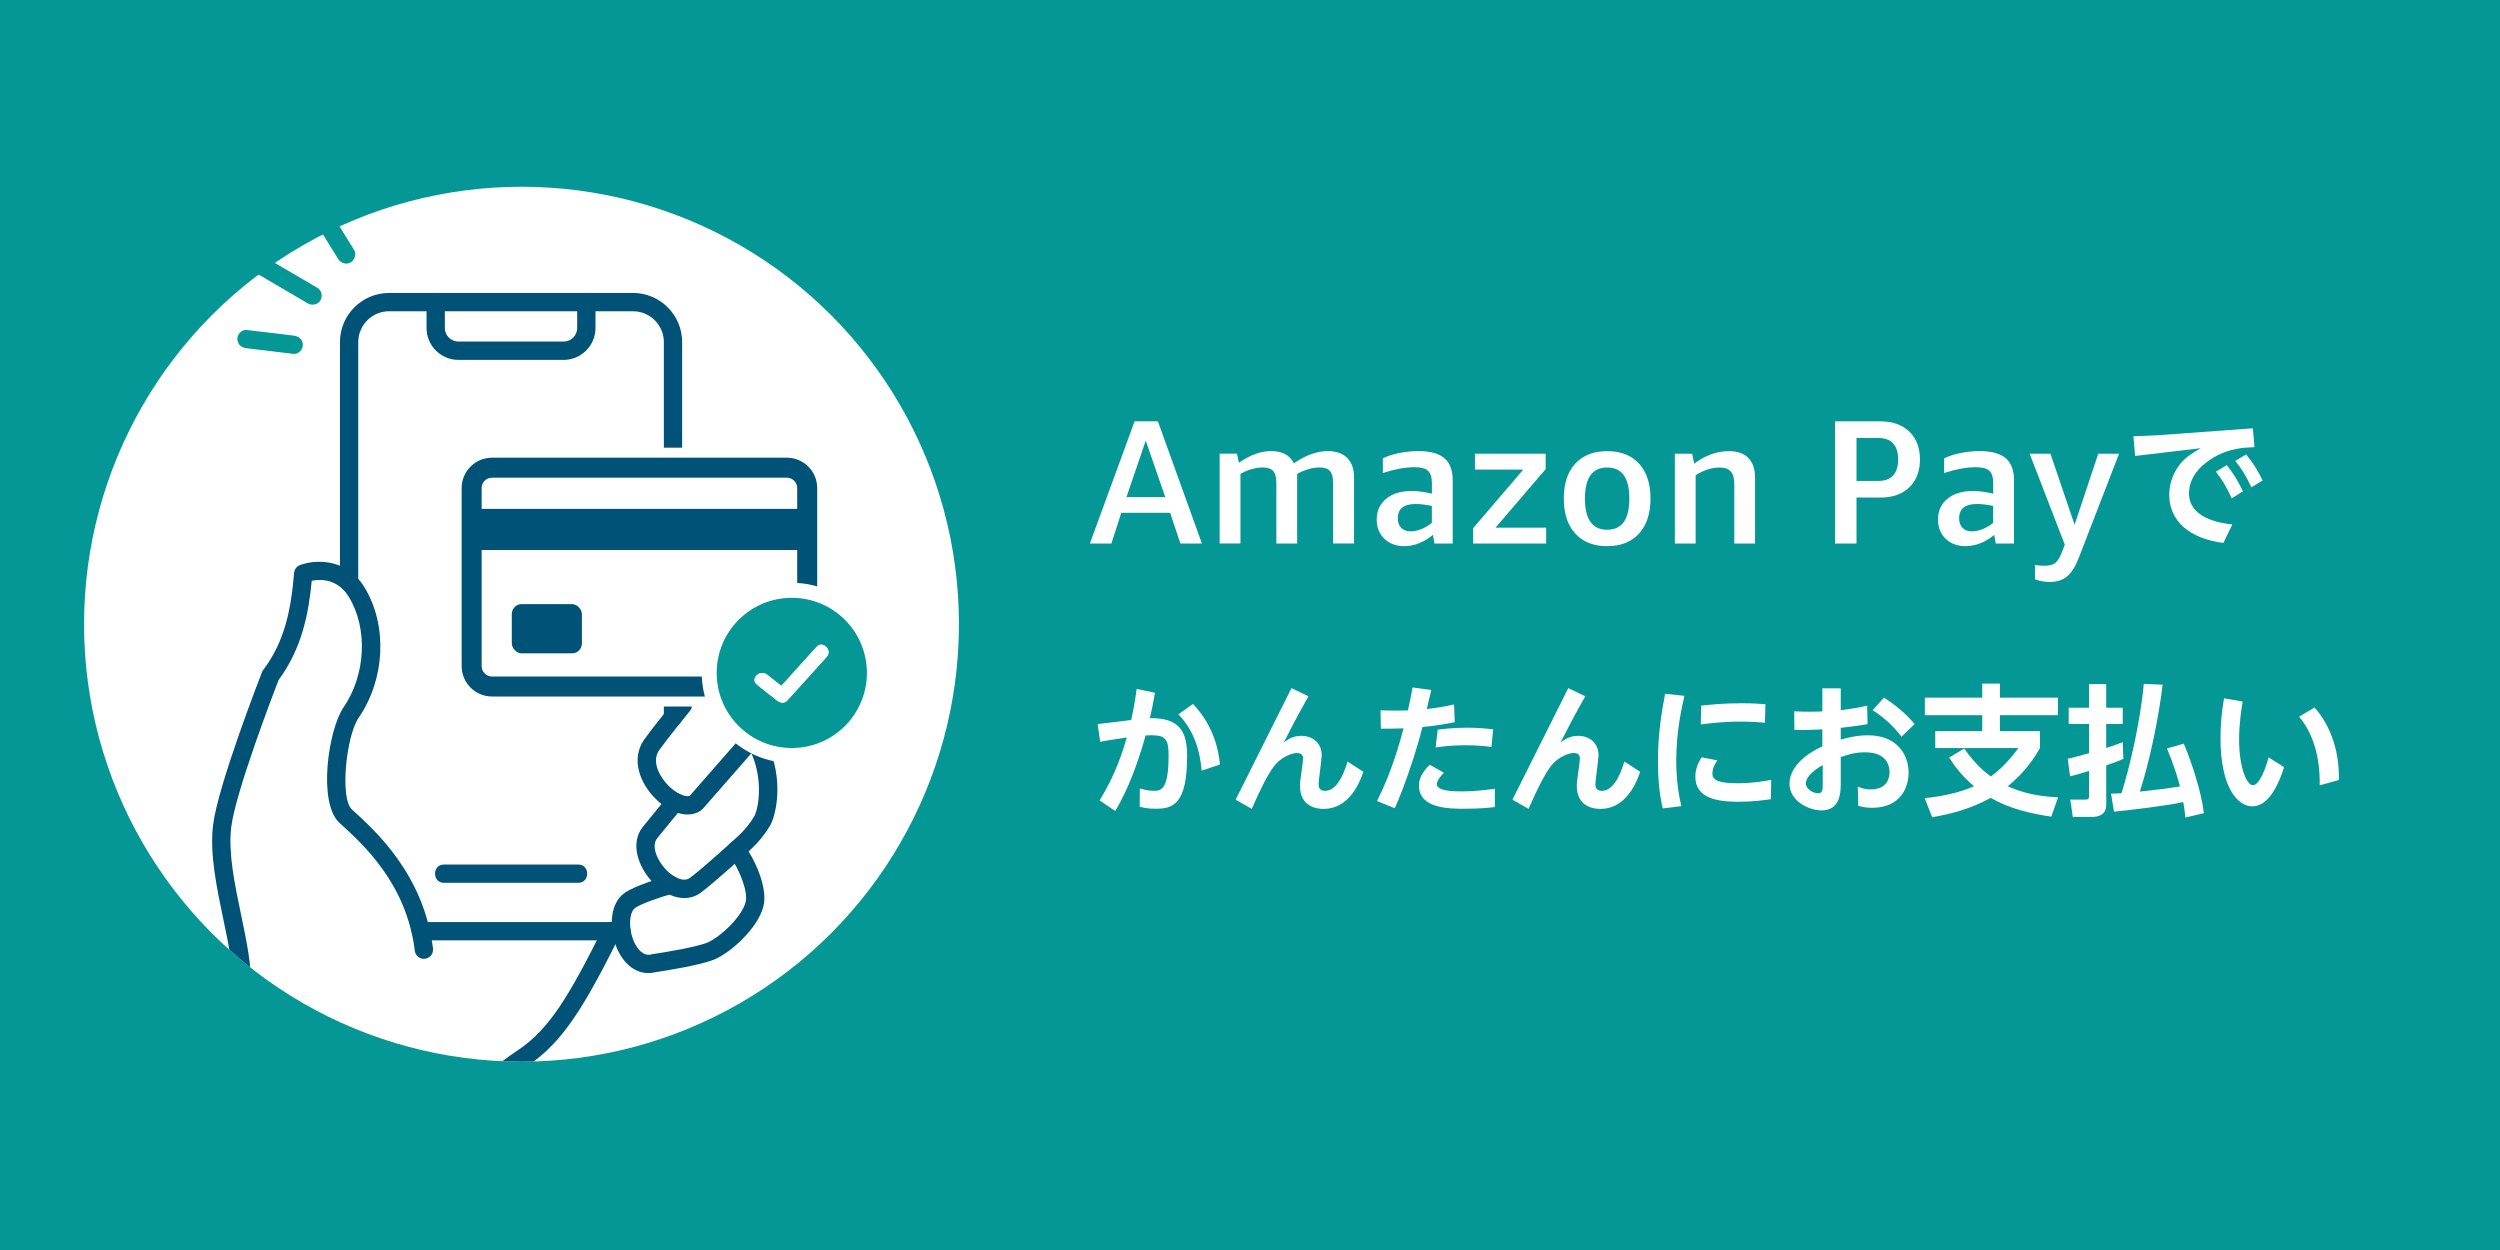
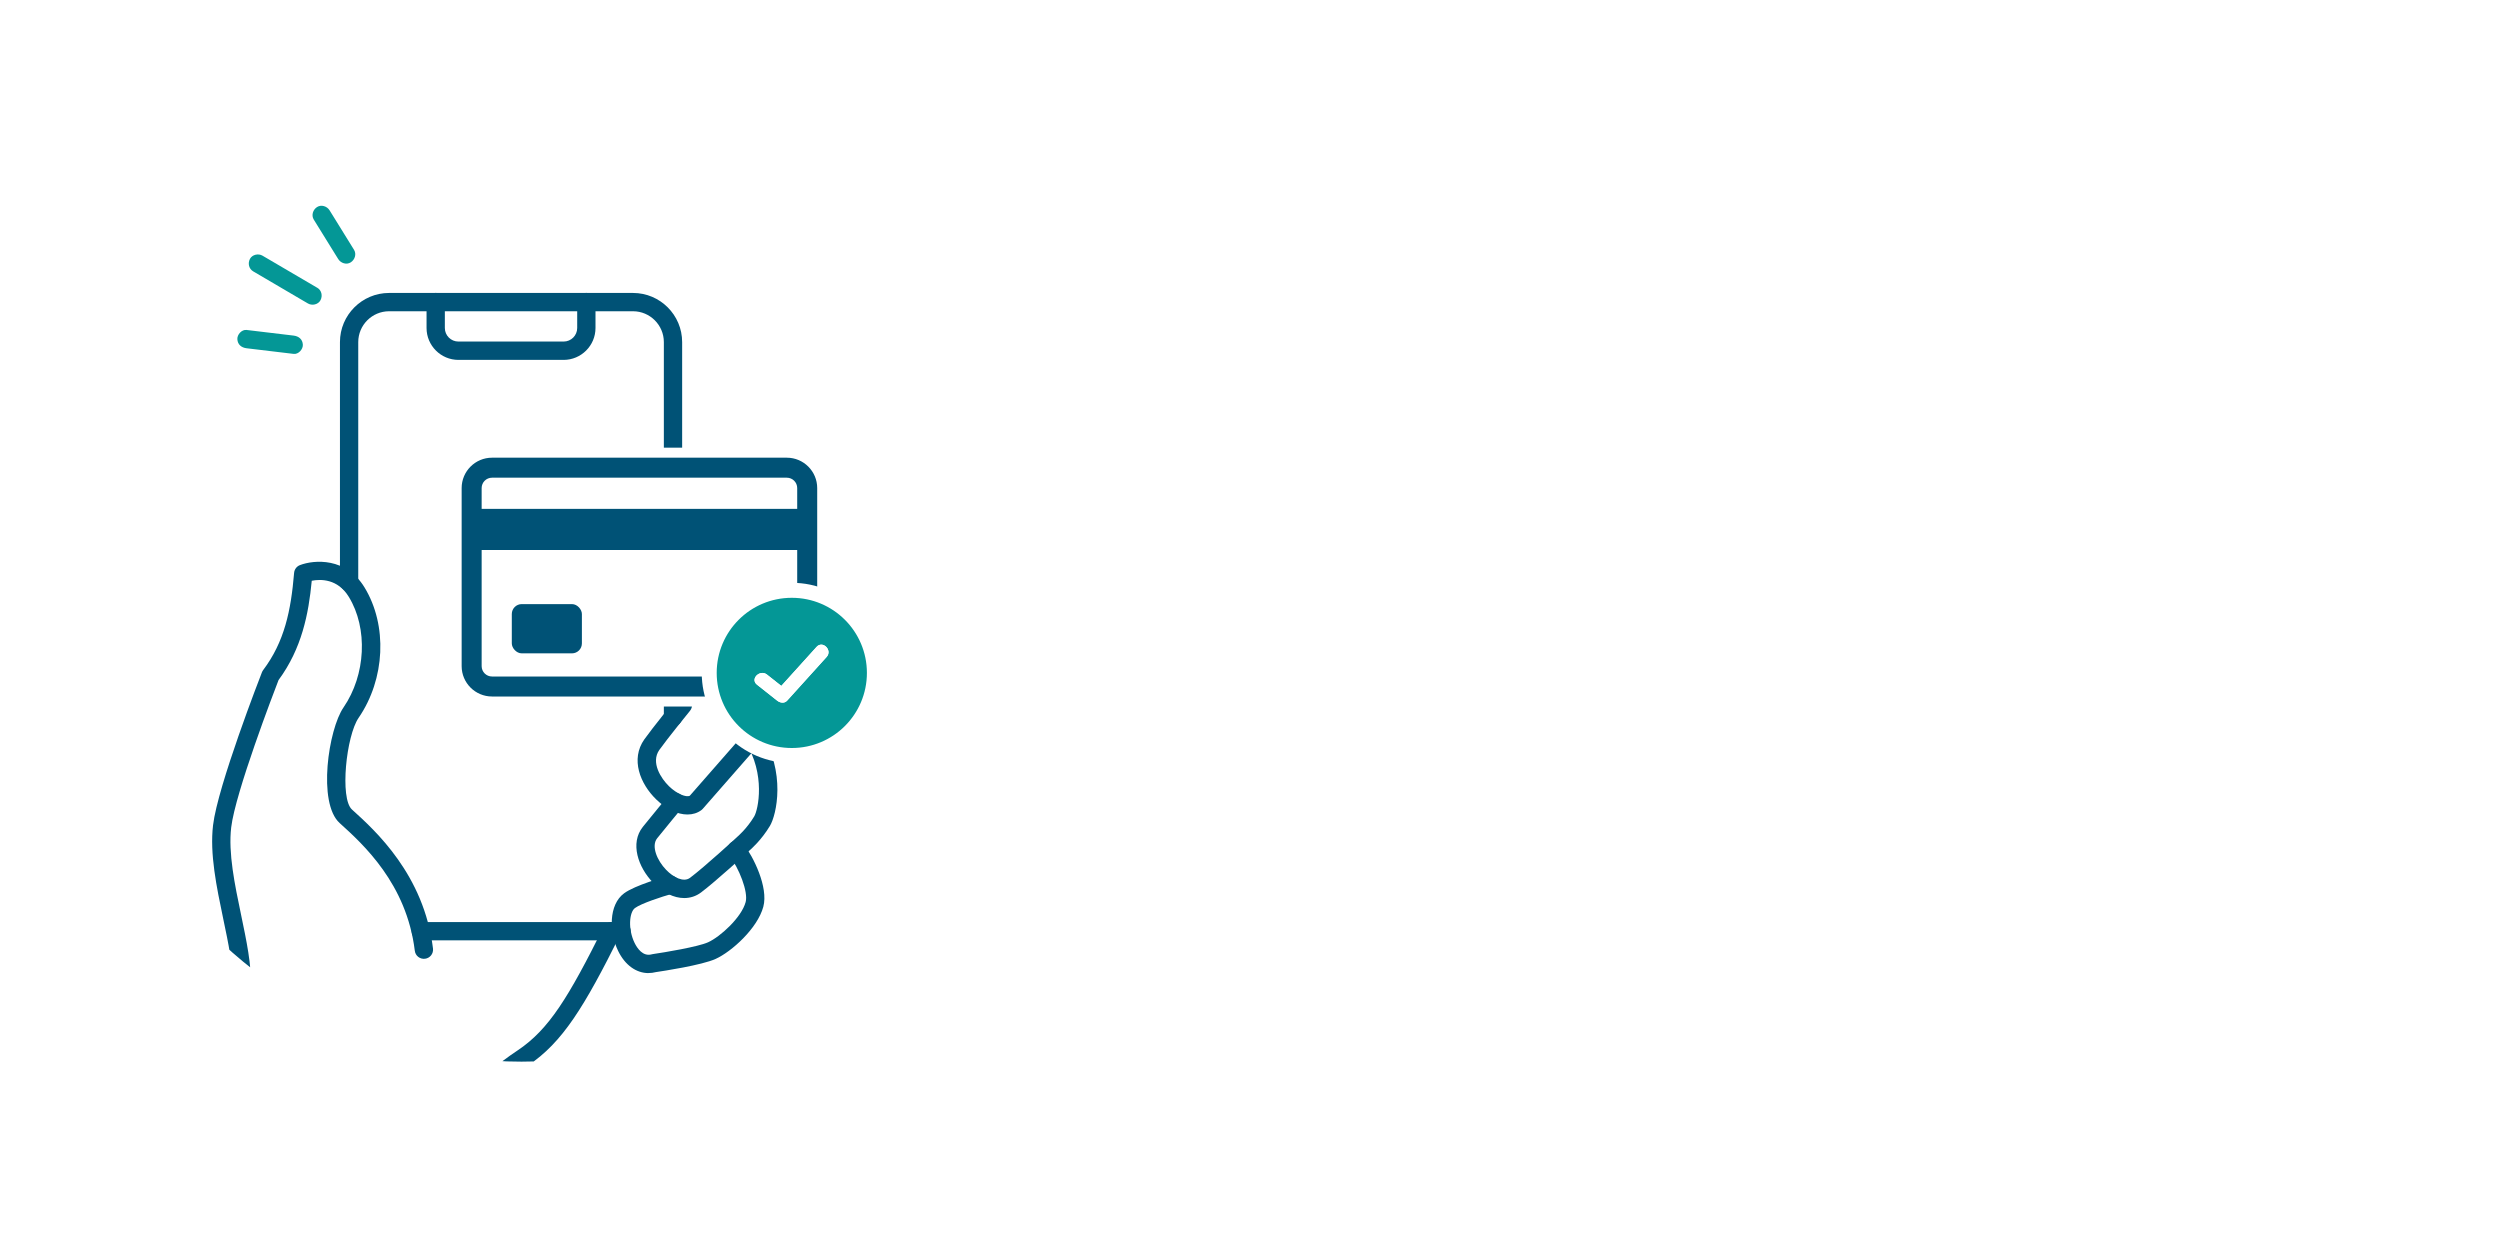
<svg xmlns="http://www.w3.org/2000/svg" id="_レイヤー_2" viewBox="0 0 500 250">
  <defs>
    <style>.cls-1{stroke:#fff;stroke-linecap:round;stroke-linejoin:round;stroke-width:4px;}.cls-1,.cls-2{fill:#fff;}.cls-3{fill:#049796;}.cls-4{clip-path:url(#clippath);}.cls-5{fill:none;}.cls-6{fill:#005276;}</style>
    <clipPath id="clippath">
      <circle class="cls-5" cx="104.3" cy="124.84" r="87.49" />
    </clipPath>
  </defs>
  <g id="bg">
-     <rect class="cls-3" width="500" height="250" />
-   </g>
+     </g>
  <g id="_レイヤー_1-2">
    <g>
      <path class="cls-2" d="M236.08,108.7l-2.05-6.14h-9.77l-1.98,6.14h-4.3l8.94-24.44h4.66l8.8,24.44h-4.3Zm-10.79-9.28h7.76l-3.9-11.29-3.86,11.29Z" />
      <path class="cls-2" d="M266.62,108.7v-12.17c0-1.08-.21-1.86-.63-2.33-.42-.47-1.12-.71-2.08-.71-.73,0-1.5,.12-2.33,.37-.82,.25-1.54,.56-2.15,.94v13.9h-4.16v-12.17c0-1.08-.21-1.86-.63-2.33-.42-.47-1.12-.71-2.08-.71-.68,0-1.42,.11-2.2,.33-.79,.22-1.55,.55-2.27,.97v13.9h-4.16v-17.95h3.46l.39,1.8c1.18-.8,2.29-1.39,3.33-1.76,1.05-.38,2.1-.56,3.16-.56,2.19,0,3.69,.81,4.51,2.43,2.35-1.62,4.61-2.43,6.77-2.43,1.67,0,2.96,.45,3.88,1.36,.92,.91,1.38,2.22,1.38,3.93v13.19h-4.16Z" />
      <path class="cls-2" d="M286.9,108.7l-.32-1.73c-.82,.71-1.73,1.26-2.73,1.66-1,.4-1.99,.6-2.98,.6-1.65,0-2.98-.49-4-1.48-1.02-.99-1.53-2.27-1.53-3.84,0-1.74,.63-3.13,1.89-4.16,1.26-1.03,2.94-1.55,5.06-1.55,1.25,0,2.61,.18,4.09,.53v-2.08c0-1.2-.26-2.03-.78-2.5-.52-.47-1.42-.71-2.72-.71-1.83,0-3.94,.39-6.31,1.16v-2.93c.89-.45,1.97-.8,3.25-1.06,1.28-.26,2.57-.39,3.86-.39,2.35,0,4.07,.47,5.19,1.41,1.11,.94,1.67,2.41,1.67,4.41v12.66h-3.63Zm-4.76-2.43c.66,0,1.36-.15,2.1-.44,.73-.29,1.44-.71,2.13-1.25v-3.39c-1.21-.26-2.29-.39-3.23-.39-2.38,0-3.58,.95-3.58,2.86,0,.82,.23,1.46,.69,1.92,.46,.46,1.09,.69,1.89,.69Z" />
      <path class="cls-2" d="M294.63,108.7v-3.07l10.02-11.71h-9.66v-3.17h14.14v3.07l-10.02,11.71h10.12v3.17h-14.6Z" />
      <path class="cls-2" d="M321.43,109.23c-2.73,0-4.86-.84-6.38-2.52-1.53-1.68-2.29-4.01-2.29-7s.76-5.31,2.29-6.98c1.53-1.67,3.66-2.5,6.38-2.5s4.85,.83,6.38,2.5c1.53,1.67,2.29,4,2.29,6.98s-.76,5.32-2.29,7c-1.53,1.68-3.66,2.52-6.38,2.52Zm0-3.28c2.96,0,4.44-2.08,4.44-6.24s-1.48-6.21-4.44-6.21-4.44,2.07-4.44,6.21,1.48,6.24,4.44,6.24Z" />
      <path class="cls-2" d="M346.86,108.7v-11.89c0-1.15-.24-1.99-.71-2.52-.47-.53-1.22-.79-2.26-.79-1.55,0-3.14,.52-4.76,1.55v13.65h-4.16v-17.95h3.46l.42,1.98c2.21-1.67,4.51-2.5,6.91-2.5,1.72,0,3.02,.45,3.91,1.36,.89,.91,1.34,2.22,1.34,3.93v13.19h-4.16Z" />
      <path class="cls-2" d="M371.3,99.5v9.21h-4.3v-24.44h9.06c2.44,0,4.38,.68,5.8,2.05,1.42,1.36,2.13,3.22,2.13,5.57s-.71,4.21-2.12,5.57c-1.41,1.36-3.33,2.05-5.75,2.05h-4.83Zm0-3.31h4.32c1.32,0,2.32-.36,3-1.09,.67-.73,1.01-1.8,1.01-3.21s-.34-2.48-1.01-3.21c-.67-.73-1.67-1.09-3-1.09h-4.32v8.61Z" />
      <path class="cls-2" d="M399.16,108.7l-.32-1.73c-.82,.71-1.73,1.26-2.73,1.66-1,.4-1.99,.6-2.98,.6-1.65,0-2.98-.49-4-1.48-1.02-.99-1.53-2.27-1.53-3.84,0-1.74,.63-3.13,1.89-4.16,1.26-1.03,2.94-1.55,5.06-1.55,1.25,0,2.61,.18,4.09,.53v-2.08c0-1.2-.26-2.03-.78-2.5-.52-.47-1.42-.71-2.72-.71-1.83,0-3.94,.39-6.31,1.16v-2.93c.89-.45,1.97-.8,3.25-1.06,1.28-.26,2.57-.39,3.86-.39,2.35,0,4.07,.47,5.19,1.41,1.11,.94,1.67,2.41,1.67,4.41v12.66h-3.63Zm-4.76-2.43c.66,0,1.36-.15,2.1-.44,.73-.29,1.44-.71,2.13-1.25v-3.39c-1.21-.26-2.29-.39-3.23-.39-2.38,0-3.58,.95-3.58,2.86,0,.82,.23,1.46,.69,1.92,.46,.46,1.09,.69,1.89,.69Z" />
      <path class="cls-2" d="M412.95,108.9l-7.02-18.15h4.16l4.83,14.2,4.73-14.2h4.16l-8.04,20.79c-.66,1.72-1.43,2.96-2.33,3.72-.89,.75-2.06,1.13-3.49,1.13-1.06,0-2.05-.18-2.96-.53v-2.89c.56,.12,1.16,.18,1.8,.18,1.01,0,1.76-.18,2.26-.55,.49-.37,.98-1.19,1.45-2.46l.46-1.24Z" />
      <path class="cls-2" d="M450.58,85.65l.31,3.78c-1.95,.08-4.82,.17-8.01,1.97-1.92,1.1-5.08,3.47-5.08,7.25,0,4.85,5.81,5.95,8.66,6.24l-1.78,3.7c-6.8-.87-10.83-4.4-10.83-9.62,0-2.93,1.35-5.76,3.5-7.5,.65-.51,1.78-1.27,2.82-1.83l-13.15,1.55-.34-3.95c1.81-.06,3.87-.11,4.97-.2l18.93-1.38Zm-5.22,7.39c1.27,1.52,2.17,3.08,3.24,5.22l-2.26,1.41c-1.02-2.26-1.78-3.55-3.16-5.33l2.17-1.3Zm3.87-2.14c1.41,1.69,2.26,3.13,3.3,5.19l-2.26,1.38c-1.07-2.29-1.78-3.47-3.22-5.3l2.17-1.27Z" />
      <path class="cls-2" d="M230.99,138.56c-.45,2.6-.62,3.39-1.02,5.08,6.26-.11,7.45,3.02,7.45,7.59,0,9.68-2.88,10.52-6.29,10.52-1.52,0-2.54-.23-3.19-.4l.03-3.67c.56,.17,1.55,.48,2.76,.48,1.41,0,2.99-.08,2.99-7.02,0-3.05-.48-4.09-3.33-4.09-.4,0-.54,0-1.27,.03-2.43,8.83-4.97,13.23-6.07,15.12l-3.13-2.12c3.3-5.36,4.6-9.79,5.45-12.58-2.65,.37-4.06,.62-5.33,.85l-.51-3.53,6.71-.82c.42-1.89,.68-3.24,1.1-6.21l3.64,.76Zm9.34,15.57c-.34-4.18-1.66-8.21-4.66-11.26l2.93-2.09c1.47,1.58,4.77,5.39,5.39,12.13l-3.67,1.21Z" />
      <path class="cls-2" d="M261.69,139.27c-1.18,2.06-2.79,4.97-4.94,9.25,.68-.54,1.72-1.35,3.53-1.35,2.2,0,4.06,1.38,4.06,3.87,0,.93-.62,4.97-.62,5.78,0,.76,.28,1.35,1.3,1.35,2.82,0,4.2-4.91,4.49-5.87l3.16,2.06c-1.5,4.49-4.15,7.42-7.96,7.42-1.55,0-4.71-.54-4.71-4.63,0-.59,.06-1.13,.48-4.09,.08-.54,.14-1.24,.14-1.44,0-.17-.03-1.02-1.24-1.02-.73,0-3.05,.56-4.71,2.82-1.07,1.47-2.43,4.03-4.32,8.35l-3.22-1.83,11.17-22.32,3.39,1.64Z" />
      <path class="cls-2" d="M275.41,160.2c2.99-5.98,4.46-11.4,5.3-14.53-2.4,.06-2.71,.08-4.54,.06l-.06-3.67c.85,.03,1.64,.06,2.93,.06s2-.03,2.54-.03c.45-2,.54-2.48,.93-4.6l3.75,.51c-.14,.59-.79,3.24-.9,3.81,2.2-.28,3.22-.42,5.45-.93l.14,3.56c-1.89,.37-3.58,.68-6.46,.96-1.13,4.57-3.53,11.82-5.53,16.25l-3.55-1.44Zm23.56,1.21c-.9,.11-3.02,.34-6.04,.34s-9.14,0-9.14-4.63c0-1.27,.54-2.57,2.14-4.18l2.85,1.61c-.76,.76-1.41,1.64-1.41,2.26,0,1.47,3.55,1.47,5.11,1.47,2.62,0,5.05-.34,6.49-.54v3.67Zm-.68-12.02c-1.3-.17-2.88-.34-5.22-.34-2.93,0-4.82,.28-5.95,.45l.42-3.56c.87-.11,2.99-.4,5.87-.4,2.43,0,3.92,.17,5.22,.34l-.34,3.5Z" />
      <path class="cls-2" d="M317.05,139.27c-1.18,2.06-2.79,4.97-4.94,9.25,.68-.54,1.72-1.35,3.53-1.35,2.2,0,4.06,1.38,4.06,3.87,0,.93-.62,4.97-.62,5.78,0,.76,.28,1.35,1.3,1.35,2.82,0,4.2-4.91,4.49-5.87l3.16,2.06c-1.5,4.49-4.15,7.42-7.96,7.42-1.55,0-4.71-.54-4.71-4.63,0-.59,.06-1.13,.48-4.09,.08-.54,.14-1.24,.14-1.44,0-.17-.03-1.02-1.24-1.02-.73,0-3.05,.56-4.71,2.82-1.07,1.47-2.43,4.03-4.32,8.35l-3.22-1.83,11.17-22.32,3.39,1.64Z" />
      <path class="cls-2" d="M336.89,139.16c-.48,2.12-1.64,6.97-1.64,13.01,0,4.51,.68,7.62,1.02,9.06l-3.72,.45c-.73-3.08-.96-6.26-.96-9.42,0-6.15,.96-10.98,1.44-13.51l3.87,.42Zm17.27,20.68c-1.35,.2-3.64,.51-6.4,.51-4.15,0-8.69-.59-8.69-5.02,0-1.44,.48-2.62,1.24-3.87l3.16,.62c-.9,1.3-.99,2.14-.99,2.57,0,1.47,1.35,2,5.11,2,2.82,0,4.99-.37,6.66-.68l-.08,3.87Zm-13.94-18.71c1.58-.17,4.37-.48,8.01-.48,2.4,0,3.81,.11,4.85,.2l-.08,3.7c-.71-.06-2.4-.23-4.94-.23-3.7,0-6.52,.4-7.9,.56l.06-3.75Z" />
      <path class="cls-2" d="M364.48,137.66h3.67v4.37c2.17-.28,3.08-.39,5.28-.9l.08,3.7c-2.37,.4-2.65,.42-5.36,.73v2.37c1.18-.34,3.13-.87,5.44-.87,5.76,0,8.13,3.78,8.13,7.5,0,2.74-1.47,7-7.31,7-1.33,0-2.14-.23-2.77-.4l-.08-3.84c.54,.23,1.33,.56,2.6,.56,3.36,0,3.75-2.4,3.75-3.44,0-1.5-.73-3.98-4.91-3.98-2.09,0-3.75,.56-4.85,.96v5.05c0,1.92,0,5.61-3.87,5.61-2.54,0-6.38-1.92-6.38-5.3,0-4.32,5.16-6.86,6.57-7.5v-3.41c-.76,.03-2.85,.17-5.59,.11l-.03-3.72c.87,.06,1.69,.08,3.02,.08s2.03-.03,2.6-.06v-4.63Zm.08,15.35c-.9,.51-3.39,2.03-3.39,3.7,0,1.04,1.41,1.95,2.48,1.95,.9,0,.9-.82,.9-1.95v-3.7Zm12.22-13.49c2.68,1.72,4.51,3.39,6.15,5.28l-2.62,2.54c-1.58-2-3.24-3.67-5.78-5.3l2.26-2.51Z" />
      <path class="cls-2" d="M410.25,163.33c-4.23-.62-8.41-1.61-12.1-3.75-4.2,2.26-7.87,3.19-11.71,3.87l-1.5-3.81c5.05-.54,8.21-1.64,9.85-2.4-2.6-2.2-4.01-4.26-4.97-5.73l3.02-1.81c2.26,3.27,4.34,4.88,5.33,5.59,2.82-2.06,4.57-4.43,5.5-5.67h-16.62v-3.39h9.4v-3.19h-11.48v-3.5h11.48v-2.82h3.53v2.82h11.6v3.5h-11.6v3.19h8.01v3.41c-1.13,1.92-2.88,4.71-6.43,7.62,2.96,1.3,5.84,2,10.07,2.2l-1.38,3.87Z" />
      <path class="cls-2" d="M424.69,151.77c-.9,.4-1.58,.68-3.44,1.3v7.84c0,2.45-2.17,2.48-2.99,2.48h-3.7l-.51-3.47h2.82c.71,0,.93-.03,.93-.71v-5.02c-1.97,.62-2.76,.82-3.78,1.07l-.48-3.5c1.02-.25,2.31-.56,4.26-1.13v-5.84h-4.06v-3.24h4.06v-4.74h3.44v4.74h3.3v3.24h-3.3v4.8c1.52-.48,2.43-.82,3.3-1.16l.14,3.33Zm7.84-14.84c-.79,6.66-2.68,15.71-4.57,21.39,2.34-.25,5.84-.65,8.04-1.04-.37-1.38-1.07-3.89-2.6-7.59l3.36-.96c1.52,3.55,3.58,9.82,4.01,13.91l-3.7,.87c-.11-1.13-.2-1.95-.42-3.1-3.19,.73-11.03,1.66-13.85,1.92l-.59-3.61c.71,0,.9,0,2.09-.08,1.52-4.77,3.75-14.02,4.46-21.87l3.78,.17Z" />
      <path class="cls-2" d="M456.83,153.43c-.99,3.08-2.96,7.84-6.35,7.84-2.99,0-6.38-3.84-6.38-13.6,0-2.79,.23-5.28,.71-8.01l3.72,.65c-.25,1.58-.71,4.37-.71,7.56,0,5.95,1.61,9.17,2.77,9.17,1.33,0,2.6-3.58,3.13-5.56l3.1,1.95Zm7.11,3.64c.14-7.5-2.43-11.74-4.12-13.74l3.08-1.83c3.08,3.44,4.99,8.46,4.88,14.5l-3.84,1.07Z" />
    </g>
    <g>
      <g class="cls-4">
        <circle class="cls-2" cx="104.3" cy="124.84" r="87.49" />
        <g>
          <g>
            <g>
              <path class="cls-6" d="M124.31,188.07h-40.15c-1.01,0-1.83-.82-1.83-1.83s.82-1.83,1.83-1.83h40.15c1.01,0,1.83,.82,1.83,1.83s-.82,1.83-1.83,1.83Z" />
              <path class="cls-6" d="M112.74,71.98h-21.05c-3.52,0-6.38-2.86-6.38-6.38v-5.19c0-1.01,.82-1.83,1.83-1.83s1.83,.82,1.83,1.83v5.19c0,1.5,1.22,2.71,2.71,2.71h21.05c1.5,0,2.71-1.22,2.71-2.71v-5.19c0-1.01,.82-1.83,1.83-1.83s1.83,.82,1.83,1.83v5.19c0,3.52-2.86,6.38-6.38,6.38Z" />
              <path class="cls-6" d="M134.6,145.28c-1.01,0-1.83-.82-1.83-1.83V68.42c0-3.4-2.77-6.17-6.17-6.17h-48.78c-3.4,0-6.17,2.77-6.17,6.17v48.03c0,1.01-.82,1.83-1.83,1.83s-1.83-.82-1.83-1.83v-48.03c0-5.42,4.41-9.83,9.83-9.83h48.78c5.42,0,9.83,4.41,9.83,9.83v75.04c0,1.01-.82,1.83-1.83,1.83Z" />
            </g>
            <path class="cls-6" d="M93.99,223.03c-.32,0-.64-.08-.94-.26-.86-.52-1.15-1.63-.64-2.5,.11-.19,2.82-4.66,11.13-10.2,6.28-4.19,10.21-10.7,17.17-24.65,.45-.91,1.55-1.27,2.46-.82,.9,.45,1.27,1.55,.82,2.46-7.13,14.29-11.48,21.44-18.42,26.06-7.52,5.02-9.99,8.99-10.01,9.03-.35,.57-.95,.88-1.57,.88Z" />
            <path class="cls-6" d="M137.49,162.9c-1.97,0-4.23-1.05-6.26-3.03-3.2-3.11-5.17-8.03-2.36-12,1.6-2.26,6.1-7.79,6.29-8.03,.64-.78,1.79-.9,2.58-.27s.9,1.79,.27,2.58c-.05,.06-4.61,5.67-6.14,7.83-1.78,2.52,.37,5.75,1.92,7.26,1.64,1.59,3.44,2.25,4.16,1.92l11.12-12.7c.19-.35,1.67-3.37-.72-9.55-.17-.44-.33-.88-.49-1.32-1.2-3.26-2.06-5.62-6.8-7.69-3.16-1.38-6.83-2.26-6.87-2.27-.98-.24-1.59-1.22-1.35-2.21,.23-.98,1.22-1.59,2.21-1.35,.16,.04,4.01,.97,7.48,2.48,6.18,2.7,7.5,6.3,8.78,9.79,.15,.41,.3,.83,.47,1.25,3.29,8.48,.58,12.61,.26,13.05-.03,.05-.07,.09-.11,.13l-11.37,12.99c-.08,.1-.18,.18-.28,.26-.79,.59-1.73,.88-2.76,.88Z" />
            <path class="cls-6" d="M129.71,194.62c-2.46,0-4.7-1.59-6.08-4.43-1.84-3.77-1.91-9.25,1.19-11.53,2.19-1.62,8.11-3.28,8.78-3.47,.98-.27,1.98,.3,2.25,1.28,.27,.97-.3,1.98-1.28,2.25-2.27,.63-6.33,1.97-7.58,2.89-1.15,.85-1.41,4.24-.07,6.98,.52,1.06,1.65,2.76,3.41,2.28,.07-.02,.15-.04,.23-.05,2.39-.35,9.03-1.45,11.05-2.36,2.46-1.11,6.7-4.98,7.52-8.05,.55-2.04-1.34-6.82-3.28-9.31-.62-.8-.48-1.95,.32-2.57,.8-.62,1.95-.48,2.57,.32,1.89,2.43,4.98,8.59,3.92,12.51-1.16,4.31-6.34,8.98-9.55,10.43-2.76,1.25-10.59,2.44-11.92,2.63-.5,.13-1,.19-1.49,.19Z" />
            <path class="cls-6" d="M134.6,121.21c-.71,0-1.39-.42-1.69-1.12-.4-.93,.04-2.01,.97-2.4,3.81-1.62,14.06-6.03,15.74-6.99,2.29-1.3,2.65-4.42,1.68-6.68-.47-1.1-1.95-3.54-5.42-2.47-4,1.23-10.6,2.74-10.88,2.8-.98,.23-1.97-.39-2.19-1.38-.22-.99,.39-1.97,1.38-2.19,.07-.02,6.74-1.54,10.61-2.73,4.24-1.31,8.11,.47,9.86,4.52,1.59,3.69,1,8.91-3.23,11.31-2.17,1.23-14.7,6.57-16.12,7.17-.23,.1-.48,.15-.72,.15Z" />
            <path class="cls-6" d="M136.84,179.61c-2.05,0-4.27-1.06-6.23-3.08-2.99-3.08-4.65-7.9-2.04-11.16,1.7-2.13,5.01-6.11,5.04-6.15,.65-.78,1.8-.88,2.58-.24,.78,.65,.88,1.8,.24,2.58-.03,.04-3.32,3.99-5,6.1-1.22,1.53-.04,4.41,1.81,6.32,1.44,1.49,3.48,2.55,4.77,1.58,2.87-2.15,9.32-8.07,9.38-8.13,.02-.02,.05-.04,.07-.07,.02-.01,1.89-1.59,3.38-4.07,.79-1.31,2.35-8.4-1.79-14.95-.54-.86-.28-1.99,.57-2.53,.86-.54,1.99-.28,2.53,.57,5.13,8.12,3.14,16.62,1.84,18.79-1.71,2.86-3.81,4.69-4.15,4.98-.55,.5-6.69,6.13-9.63,8.34-1.01,.76-2.16,1.12-3.37,1.12Z" />
            <path class="cls-6" d="M44.68,212.84c-.34,0-.69-.1-.99-.29-.85-.55-1.09-1.68-.54-2.53,1.65-2.54,3.03-5.28,3.36-13.04,.15-3.63-.83-8.3-1.87-13.25-1.33-6.37-2.71-12.95-2.03-18.69,.93-7.85,9.42-29.67,9.78-30.59,.06-.15,.14-.3,.24-.43,4.27-5.68,5.56-11.88,6.19-19.44,.06-.7,.51-1.31,1.17-1.56,2.86-1.09,9.23-1.56,12.9,4.44,4.65,7.6,4.16,18.34-1.17,26.11-2.47,3.6-3.79,16.11-1.33,18.33,4.68,4.23,14.4,13.03,16.21,27.81,.12,1-.59,1.92-1.6,2.04-1.01,.12-1.92-.59-2.04-1.6-1.64-13.43-10.35-21.31-15.03-25.54-4.45-4.02-2.24-18.75,.77-23.12,4.47-6.51,4.92-15.82,1.06-22.12-2.23-3.65-5.65-3.56-7.41-3.22-.63,6.63-1.99,13.56-6.64,19.86-.92,2.38-8.64,22.48-9.47,29.46-.61,5.14,.71,11.43,1.98,17.51,1.08,5.18,2.11,10.07,1.94,14.16-.33,7.86-1.69,11.4-3.94,14.88-.35,.54-.94,.84-1.54,.84Z" />
          </g>
-           <path class="cls-6" d="M115.67,172.91h-26.9c-2.35,0-2.35,3.65,0,3.65h26.9c2.35,0,2.35-3.65,0-3.65Z" />
        </g>
        <path class="cls-1" d="M157.37,139.3h-58.97c-3.35,0-6.07-2.73-6.07-6.07v-35.62c0-3.35,2.73-6.07,6.07-6.07h58.97c3.35,0,6.07,2.73,6.07,6.07v35.62c0,3.35-2.73,6.07-6.07,6.07Z" />
        <g>
          <path class="cls-6" d="M157.37,139.3h-58.97c-3.35,0-6.07-2.73-6.07-6.07v-35.62c0-3.35,2.73-6.07,6.07-6.07h58.97c3.35,0,6.07,2.73,6.07,6.07v35.62c0,3.35-2.73,6.07-6.07,6.07Zm-58.97-43.76c-1.14,0-2.07,.93-2.07,2.07v35.62c0,1.14,.93,2.07,2.07,2.07h58.97c1.14,0,2.07-.93,2.07-2.07v-35.62c0-1.14-.93-2.07-2.07-2.07h-58.97Z" />
          <rect class="cls-6" x="94.34" y="101.78" width="67.11" height="8.23" transform="translate(255.78 211.78) rotate(-180)" />
          <rect class="cls-6" x="102.36" y="120.82" width="14.02" height="9.85" rx="1.99" ry="1.99" />
        </g>
        <g>
          <g>
            <circle class="cls-3" cx="158.36" cy="134.58" r="16.52" />
            <path class="cls-2" d="M158.36,119.56c8.29,0,15.02,6.72,15.02,15.02s-6.72,15.02-15.02,15.02-15.02-6.72-15.02-15.02,6.72-15.02,15.02-15.02m-2.1,17.62c-.95-.75-1.9-1.51-2.86-2.26-.29-.23-.61-.33-.92-.33-1.19,0-2.22,1.44-1.08,2.34,1.34,1.06,2.68,2.13,4.03,3.19,.31,.25,.71,.41,1.09,.41,.33,0,.66-.12,.92-.41,2.63-2.91,5.26-5.82,7.89-8.73,.94-1.04-.02-2.46-1.07-2.46-.32,0-.65,.13-.94,.45-2.35,2.6-4.7,5.2-7.05,7.8m2.1-20.62c-9.94,0-18.02,8.08-18.02,18.02s8.08,18.02,18.02,18.02,18.02-8.08,18.02-18.02-8.08-18.02-18.02-18.02h0Z" />
          </g>
          <path class="cls-2" d="M163.31,129.38c-2.35,2.6-4.7,5.2-7.05,7.8-.95-.75-1.9-1.51-2.86-2.26-1.42-1.12-3.44,.87-2.01,2.01,1.34,1.06,2.68,2.13,4.03,3.19,.58,.46,1.45,.62,2.01,0,2.63-2.91,5.26-5.82,7.89-8.73,1.22-1.35-.78-3.37-2.01-2.01Z" />
        </g>
      </g>
      <g>
        <path class="cls-3" d="M66.52,43.04c-.2-.33-.41-.66-.61-.98-.5-.81-1.65-1.2-2.5-.65-.81,.52-1.19,1.63-.66,2.5,1.43,2.31,2.86,4.62,4.29,6.93,.2,.33,.41,.66,.61,.98,.5,.81,1.65,1.2,2.5,.65,.81-.52,1.19-1.63,.66-2.5-1.43-2.31-2.86-4.62-4.29-6.93Z" />
        <path class="cls-3" d="M63.44,57.55c-3.19-1.87-6.39-3.75-9.58-5.62-.46-.27-.91-.54-1.37-.8-.82-.48-2.04-.22-2.5,.65-.46,.88-.23,1.98,.66,2.5,3.19,1.87,6.39,3.75,9.58,5.62,.46,.27,.91,.54,1.37,.8,.82,.48,2.04,.22,2.5-.66,.46-.88,.23-1.98-.66-2.5Z" />
        <path class="cls-3" d="M58.74,67.12c-2.76-.33-5.51-.66-8.27-.99-.39-.05-.78-.09-1.17-.14-.95-.11-1.87,.92-1.83,1.83,.05,1.09,.81,1.7,1.83,1.83,2.76,.33,5.51,.66,8.27,.99,.39,.05,.78,.09,1.17,.14,.95,.11,1.87-.92,1.83-1.83-.05-1.09-.81-1.7-1.83-1.83Z" />
      </g>
    </g>
  </g>
</svg>